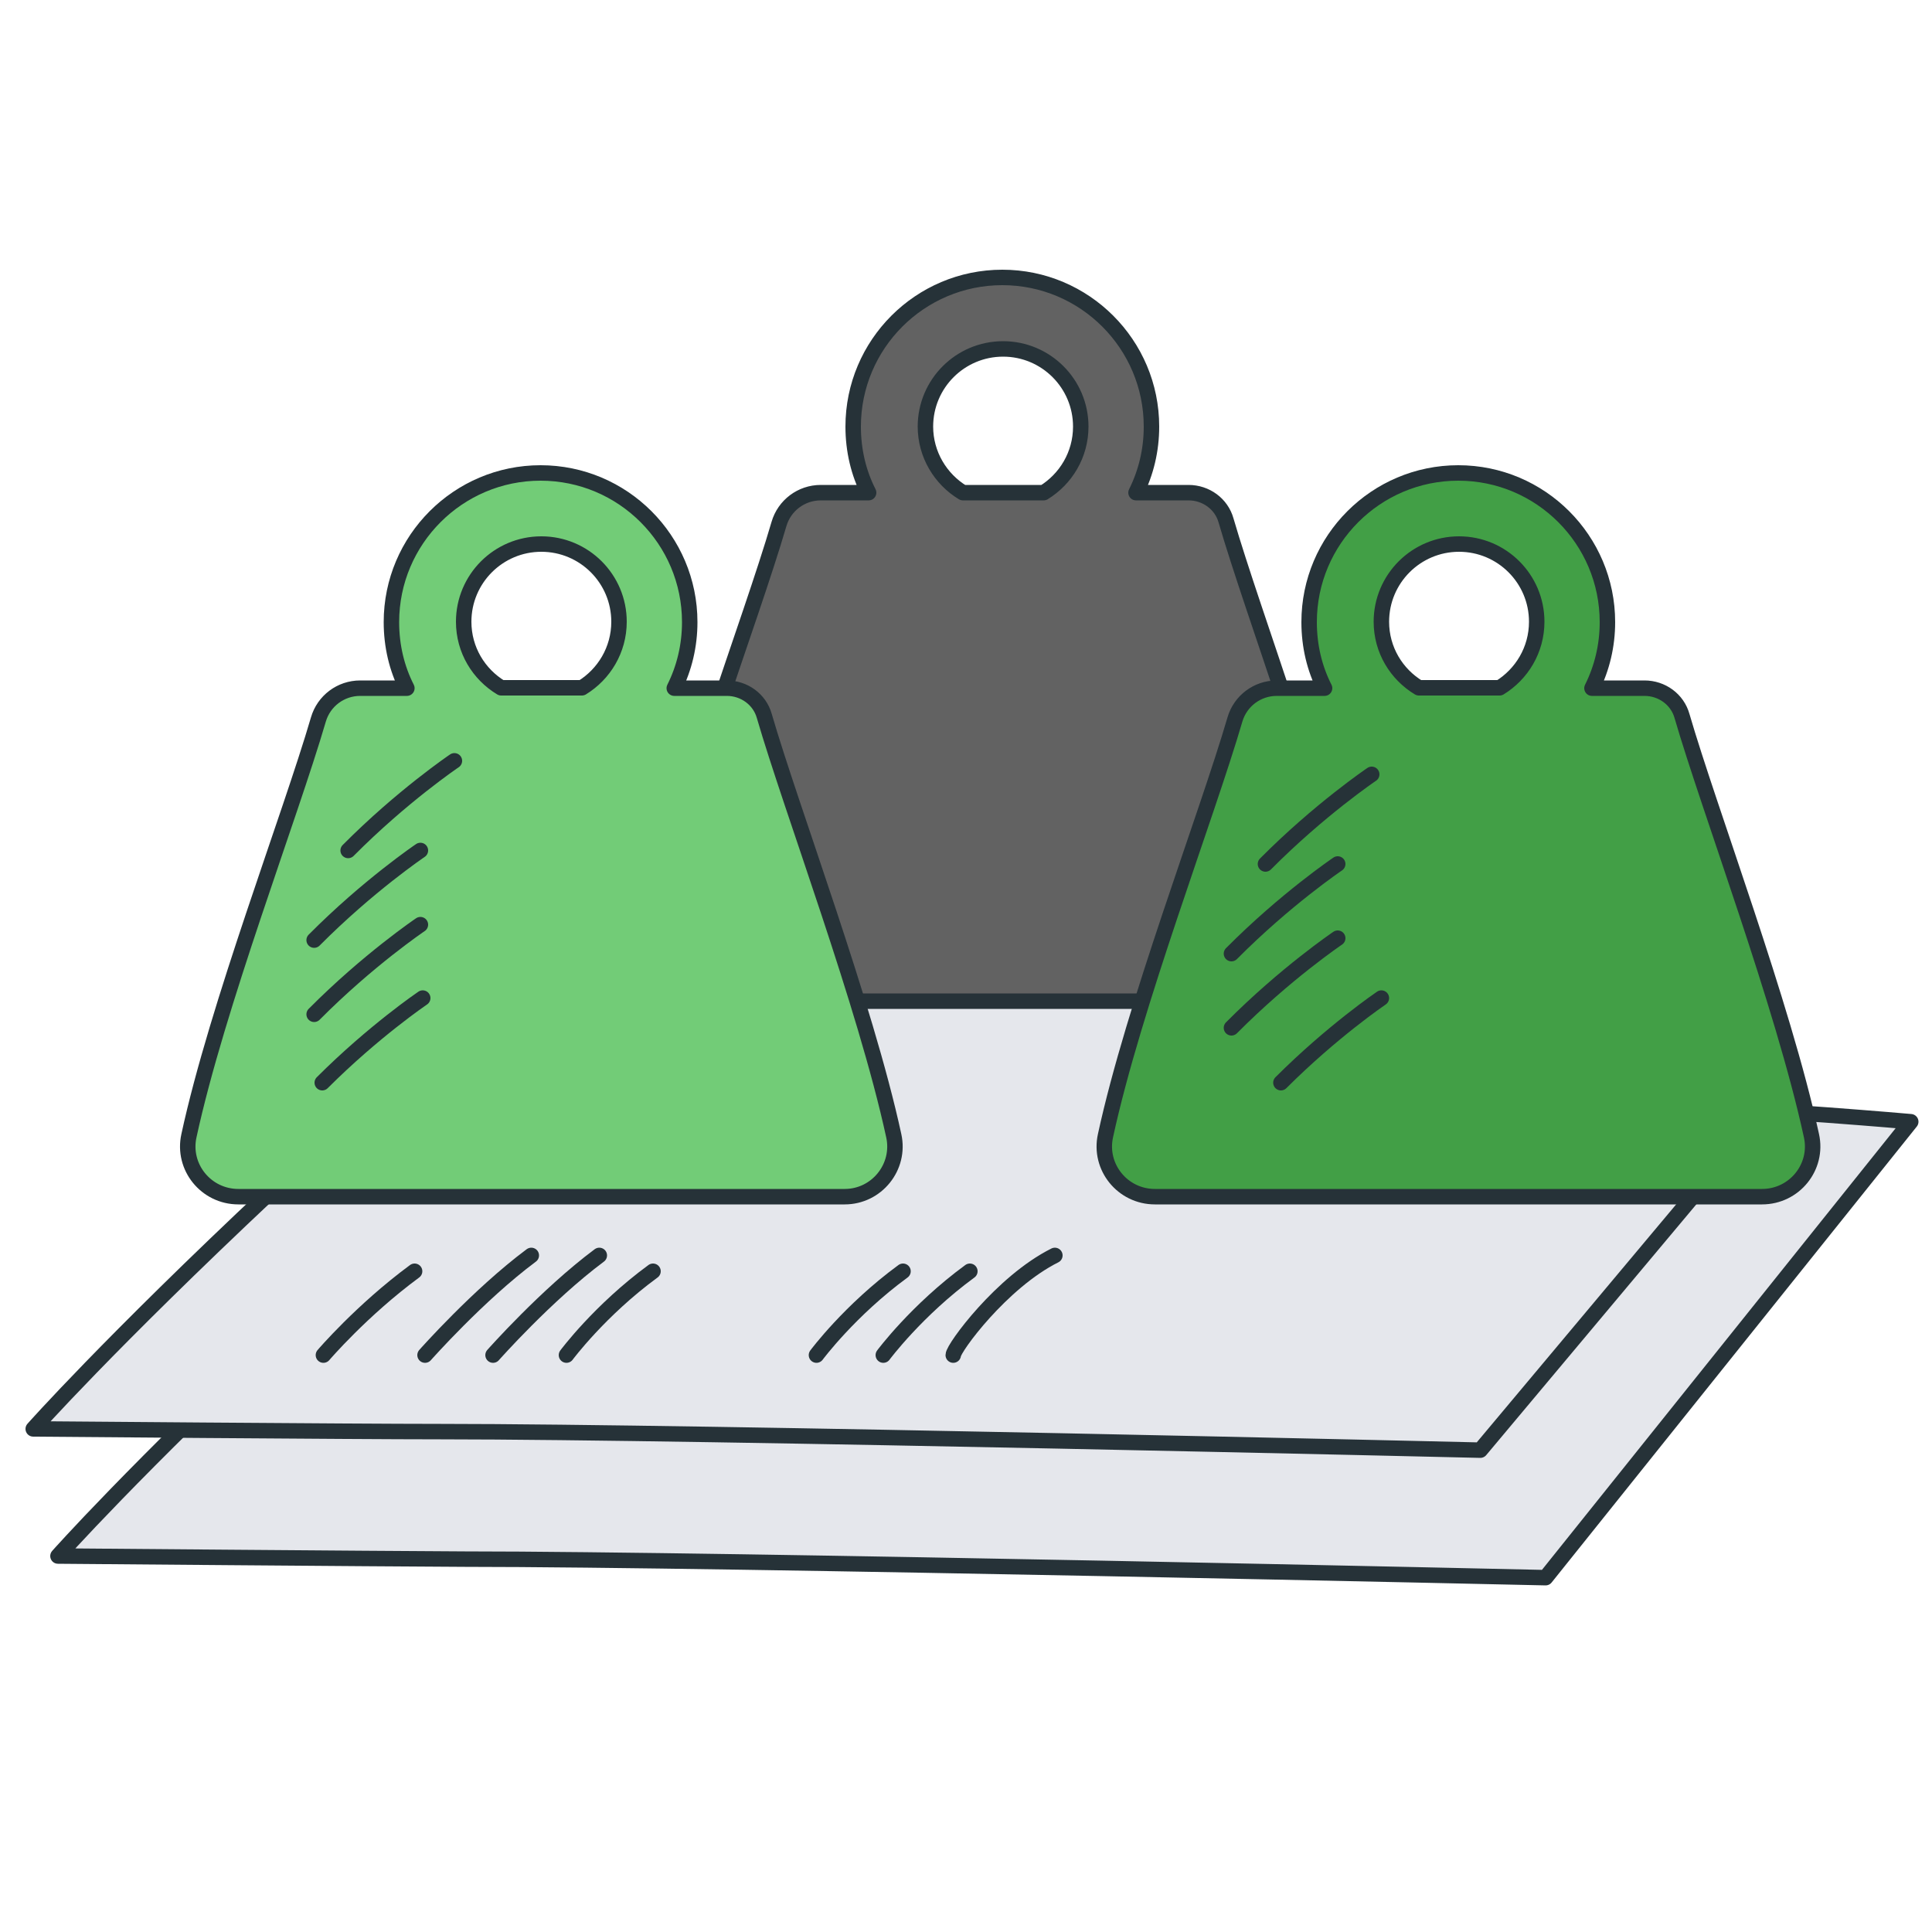
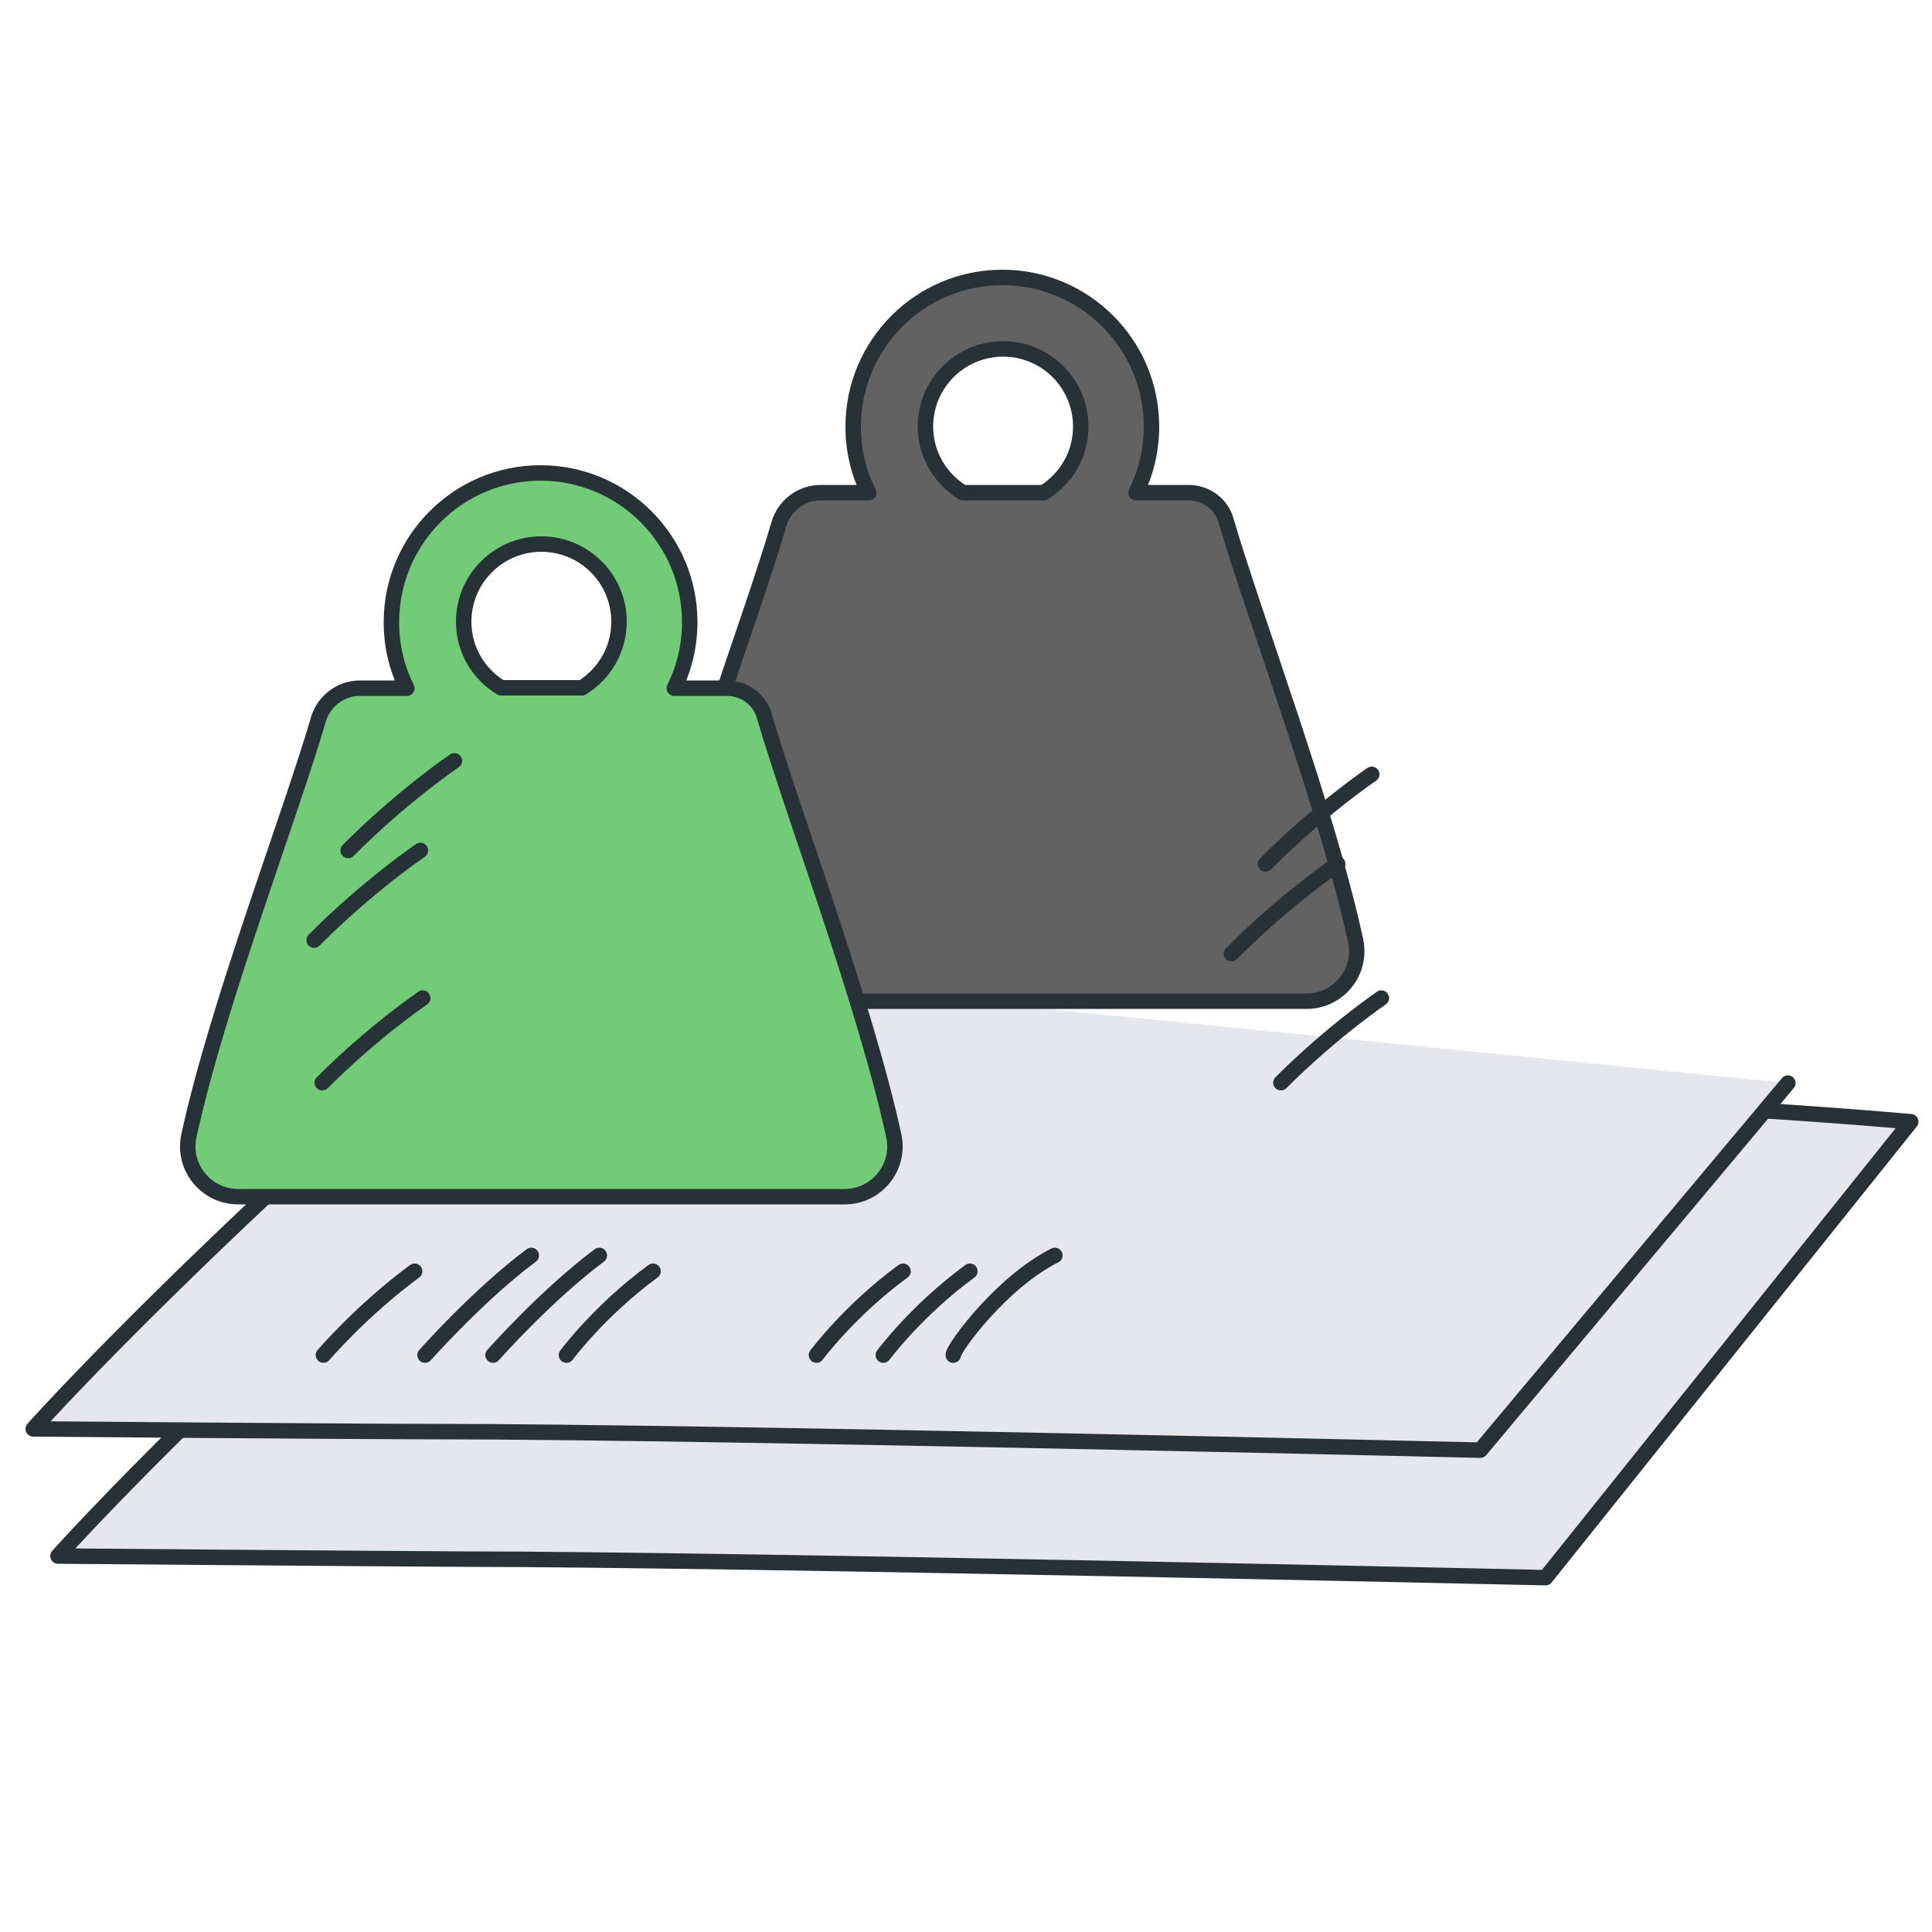
<svg xmlns="http://www.w3.org/2000/svg" version="1.1" id="Слой_1" x="0px" y="0px" viewBox="0 0 500 500" xml:space="preserve">
  <g>
    <g>
      <path fill="#E5E7EC" stroke="#263238" stroke-width="4" stroke-linecap="round" stroke-linejoin="round" stroke-miterlimit="10" d=" M15,402.7c0,0,19.4-21.9,61.7-61.6c30-28.1,63.4-60.8,63.4-60.8s61.8,4.5,113.9,2.8c56.4-1.9,126.8,2,180.4,3.3 c22.7,0.6,60.1,3.9,60.1,3.9l-94.5,118c0,0-212.5-4.8-279.7-4.8C97.9,403.4,15,402.7,15,402.7z" />
    </g>
    <g>
-       <path fill="#E5E7EC" stroke="#263238" stroke-width="4" stroke-linecap="round" stroke-linejoin="round" stroke-miterlimit="10" d=" M462.7,280.3l-79.6,95c0,0-201.9-4.8-269-4.8c-22.6,0-105.5-0.7-105.5-0.7s19.4-21.9,61.7-61.6c30-28.1,63.4-60.8,63.4-60.8 s61.8,4.5,113.9,2.8" />
+       <path fill="#E5E7EC" stroke="#263238" stroke-width="4" stroke-linecap="round" stroke-linejoin="round" stroke-miterlimit="10" d=" M462.7,280.3l-79.6,95c0,0-201.9-4.8-269-4.8c-22.6,0-105.5-0.7-105.5-0.7s19.4-21.9,61.7-61.6c30-28.1,63.4-60.8,63.4-60.8 " />
      <path fill="none" stroke="#263238" stroke-width="4" stroke-linecap="round" stroke-linejoin="round" stroke-miterlimit="10" d=" M83.7,350.7c0,0,9.9-11.6,23.6-21.7" />
      <path fill="none" stroke="#263238" stroke-width="4" stroke-linecap="round" stroke-linejoin="round" stroke-miterlimit="10" d=" M110,350.7c0,0,13.8-15.6,27.5-25.8" />
      <path fill="none" stroke="#263238" stroke-width="4" stroke-linecap="round" stroke-linejoin="round" stroke-miterlimit="10" d=" M127.6,350.7c0,0,13.8-15.6,27.5-25.8" />
      <path fill="none" stroke="#263238" stroke-width="4" stroke-linecap="round" stroke-linejoin="round" stroke-miterlimit="10" d=" M146.6,350.7c0,0,8.6-11.6,22.4-21.7" />
      <path fill="none" stroke="#263238" stroke-width="4" stroke-linecap="round" stroke-linejoin="round" stroke-miterlimit="10" d=" M211.3,350.7c0,0,8.6-11.6,22.4-21.7" />
      <path fill="none" stroke="#263238" stroke-width="4" stroke-linecap="round" stroke-linejoin="round" stroke-miterlimit="10" d=" M228.6,350.7c0,0,8.6-11.6,22.4-21.7" />
      <path fill="none" stroke="#263238" stroke-width="4" stroke-linecap="round" stroke-linejoin="round" stroke-miterlimit="10" d=" M246.7,350.7c0-1.8,12.5-18.9,26.3-25.8" />
    </g>
    <path fill="#626262" stroke="#263238" stroke-width="4" stroke-linejoin="round" stroke-miterlimit="10" d="M350.8,243.3 c-7.4-34.1-26.4-84.2-33.5-108.6c-1.2-4.3-5.2-7.2-9.7-7.2h-13.6c2.6-5.2,4-11,4-17.1c0-21.3-17.3-38.6-38.6-38.6 c-21.3,0-38.6,17.3-38.6,38.6c0,6.2,1.4,12,4,17.1h-12.4c-5,0-9.4,3.3-10.8,8.1c-7.4,25.3-26.2,74-33.5,107.7 c-1.8,8.1,4.4,15.8,12.8,15.8h98.8H338C346.4,259.2,352.6,251.5,350.8,243.3z M239.5,110.4c0-11.1,9-20.1,20.1-20.1 s20.1,9,20.1,20.1c0,7.3-3.9,13.6-9.6,17.1h-10.3h-10.6C243.4,124,239.5,117.6,239.5,110.4z" />
    <path fill="#72CC77" stroke="#263238" stroke-width="4" stroke-linejoin="round" stroke-miterlimit="10" d="M231.3,293.9 c-7.4-34.1-26.4-84.2-33.5-108.6c-1.2-4.3-5.2-7.2-9.7-7.2h-13.6c2.6-5.2,4-11,4-17.1c0-21.3-17.3-38.6-38.6-38.6 c-21.3,0-38.6,17.3-38.6,38.6c0,6.2,1.4,12,4,17.1H93.2c-5,0-9.4,3.3-10.8,8.1c-7.4,25.3-26.2,74-33.5,107.7 c-1.8,8.1,4.4,15.8,12.8,15.8h98.8h58.1C226.9,309.7,233.1,302,231.3,293.9z M120,160.9c0-11.1,9-20.1,20.1-20.1s20.1,9,20.1,20.1 c0,7.3-3.9,13.6-9.6,17.1h-10.3h-10.6C123.9,174.5,120,168.2,120,160.9z" />
-     <path fill="#429F46" stroke="#263238" stroke-width="4" stroke-linejoin="round" stroke-miterlimit="10" d="M468.8,293.9 c-7.4-34.1-26.4-84.2-33.5-108.6c-1.2-4.3-5.2-7.2-9.7-7.2h-13.6c2.6-5.2,4-11,4-17.1c0-21.3-17.3-38.6-38.6-38.6 c-21.3,0-38.6,17.3-38.6,38.6c0,6.2,1.4,12,4,17.1h-12.4c-5,0-9.4,3.3-10.8,8.1c-7.4,25.3-26.2,74-33.5,107.7 c-1.8,8.1,4.4,15.8,12.8,15.8h98.8H456C464.4,309.7,470.6,302,468.8,293.9z M357.5,160.9c0-11.1,9-20.1,20.1-20.1s20.1,9,20.1,20.1 c0,7.3-3.9,13.6-9.6,17.1h-10.3h-10.6C361.4,174.5,357.5,168.2,357.5,160.9z" />
    <path fill="none" stroke="#263238" stroke-width="4" stroke-linecap="round" stroke-linejoin="round" stroke-miterlimit="10" d=" M117.6,196.9c0,0-13.5,9.1-27.5,23.2" />
    <path fill="none" stroke="#263238" stroke-width="4" stroke-linecap="round" stroke-linejoin="round" stroke-miterlimit="10" d=" M108.8,220.1c0,0-13.5,9.1-27.5,23.2" />
-     <path fill="none" stroke="#263238" stroke-width="4" stroke-linecap="round" stroke-linejoin="round" stroke-miterlimit="10" d=" M108.8,239.3c0,0-13.5,9.1-27.5,23.2" />
    <path fill="none" stroke="#263238" stroke-width="4" stroke-linecap="round" stroke-linejoin="round" stroke-miterlimit="10" d=" M109.4,258.3c0,0-12.7,8.6-26,21.9" />
    <path fill="none" stroke="#263238" stroke-width="4" stroke-linecap="round" stroke-linejoin="round" stroke-miterlimit="10" d=" M355,200.4c0,0-13.5,9.1-27.5,23.2" />
    <path fill="none" stroke="#263238" stroke-width="4" stroke-linecap="round" stroke-linejoin="round" stroke-miterlimit="10" d=" M346.2,223.6c0,0-13.5,9.1-27.5,23.2" />
-     <path fill="none" stroke="#263238" stroke-width="4" stroke-linecap="round" stroke-linejoin="round" stroke-miterlimit="10" d=" M346.2,242.8c0,0-13.5,9.1-27.5,23.2" />
    <path fill="none" stroke="#263238" stroke-width="4" stroke-linecap="round" stroke-linejoin="round" stroke-miterlimit="10" d=" M357.5,258.3c0,0-12.7,8.6-26,21.9" />
  </g>
</svg>